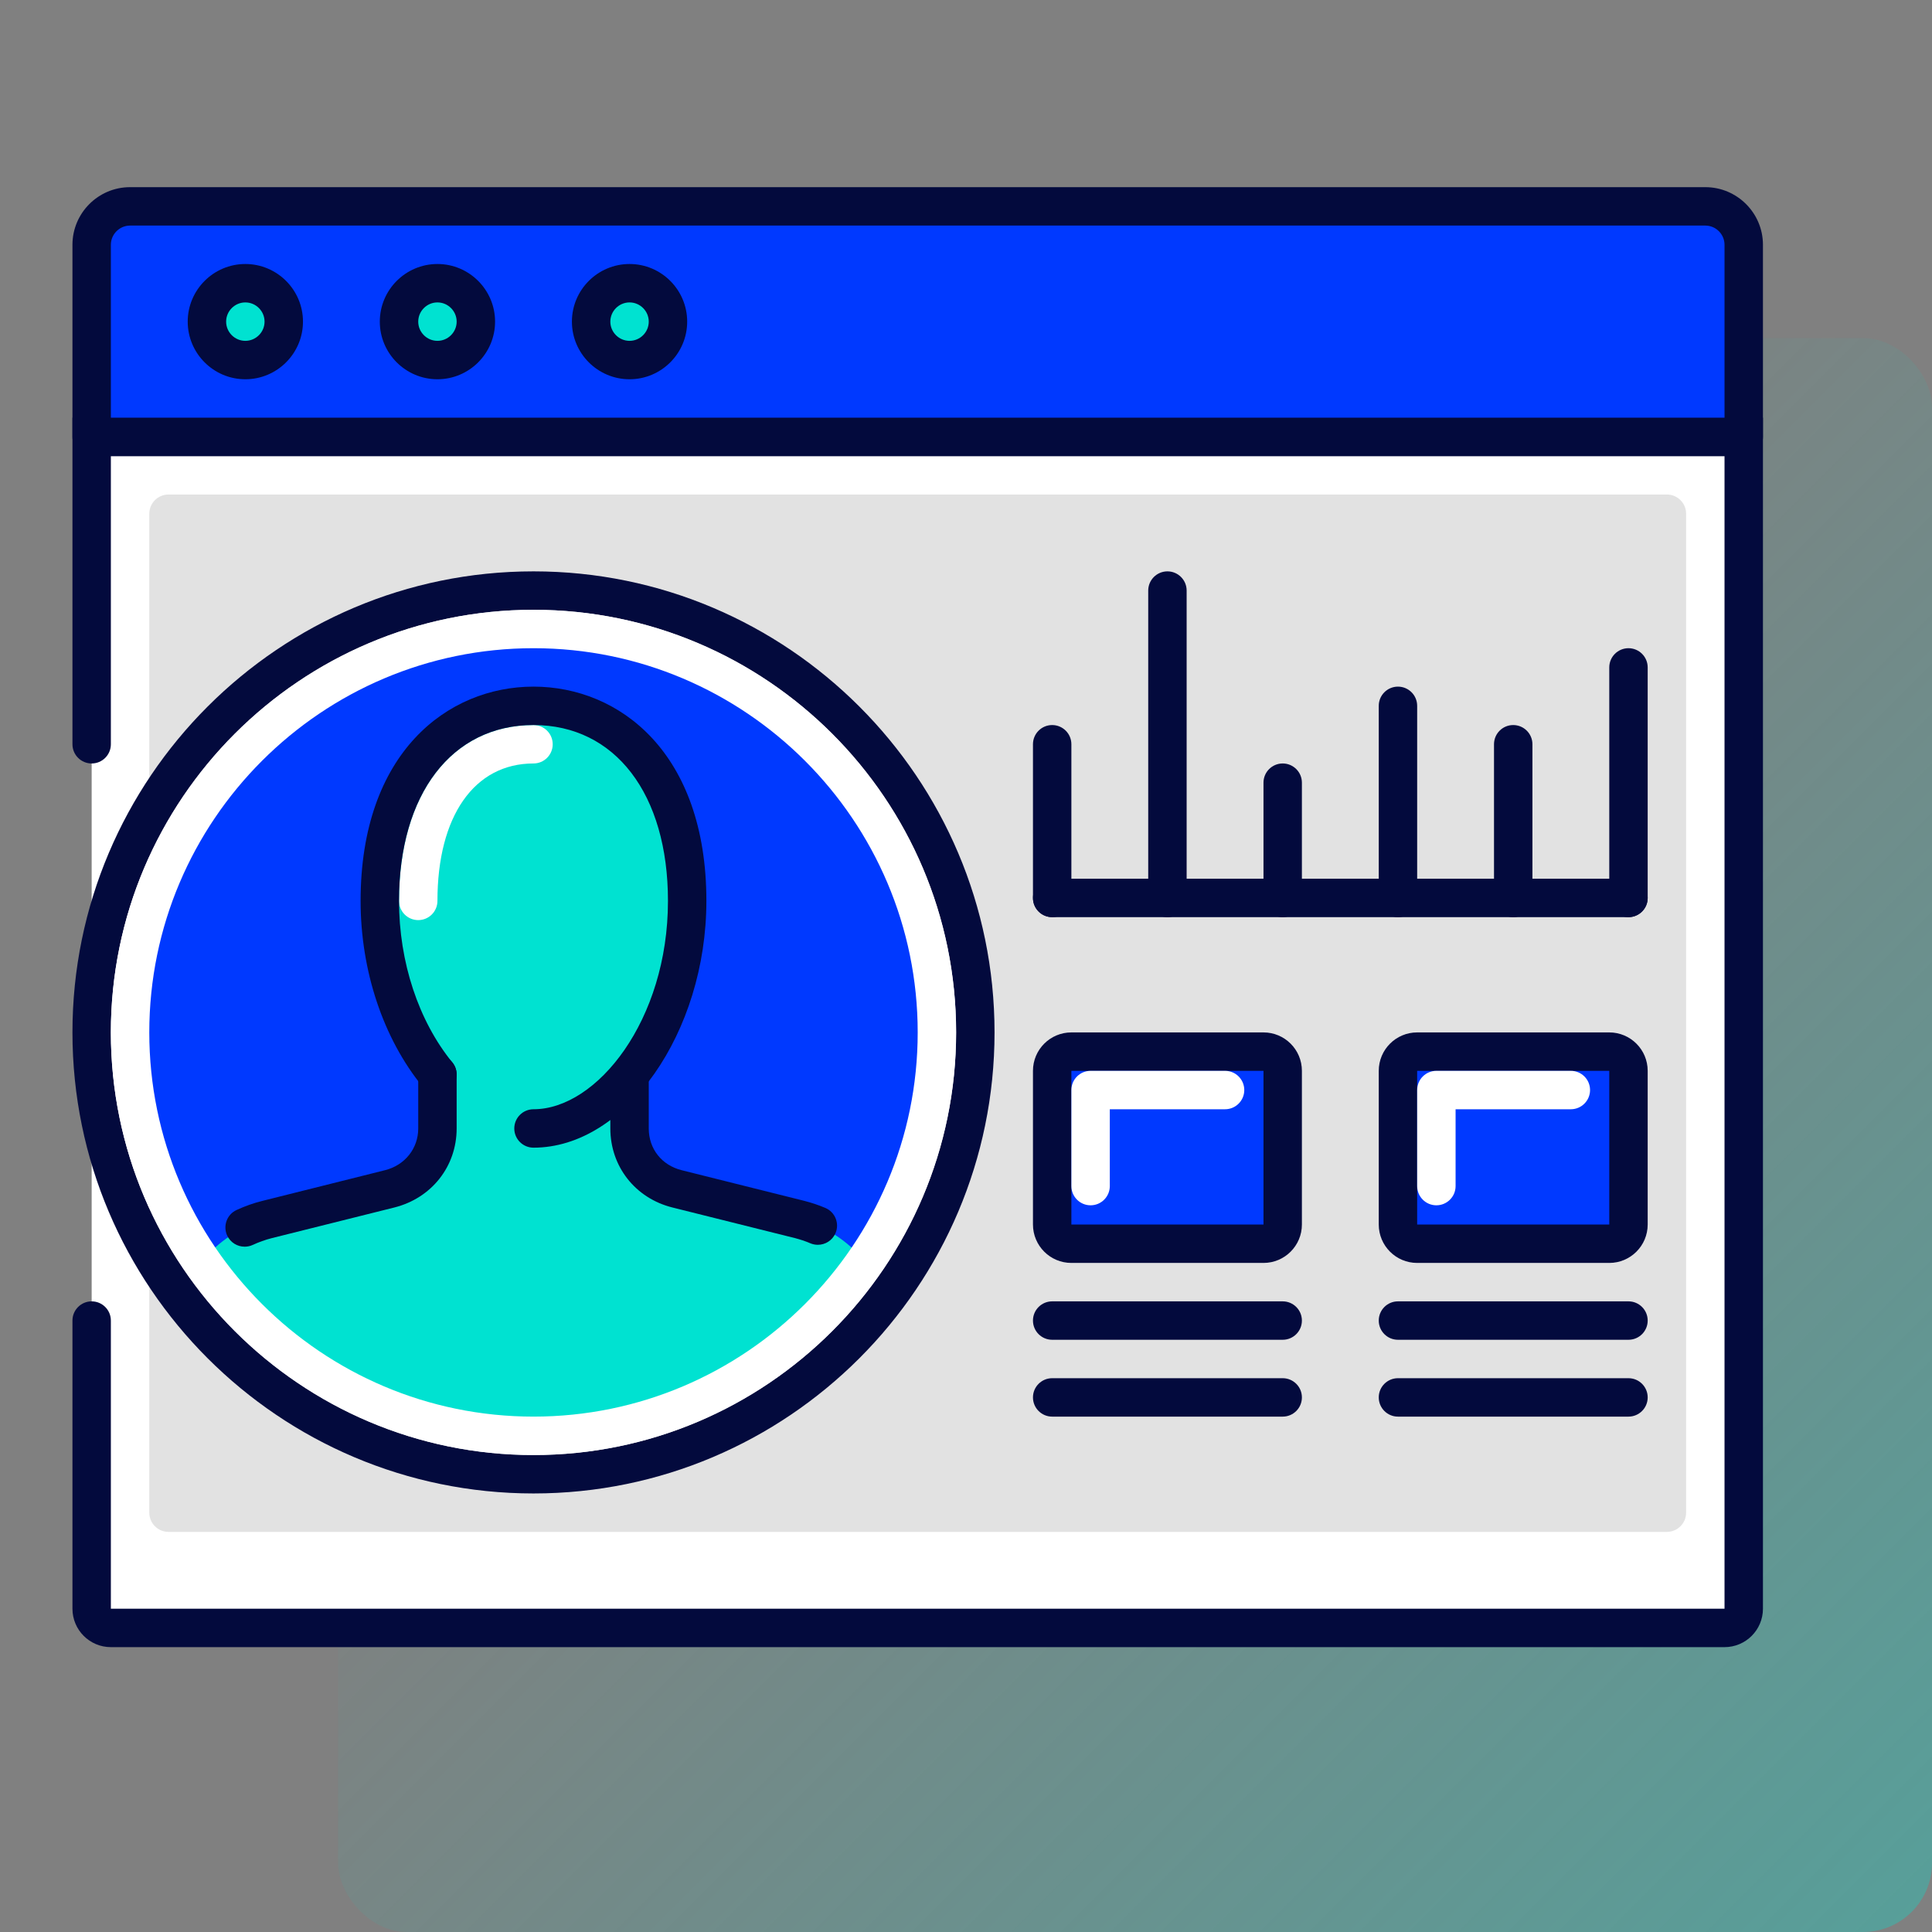
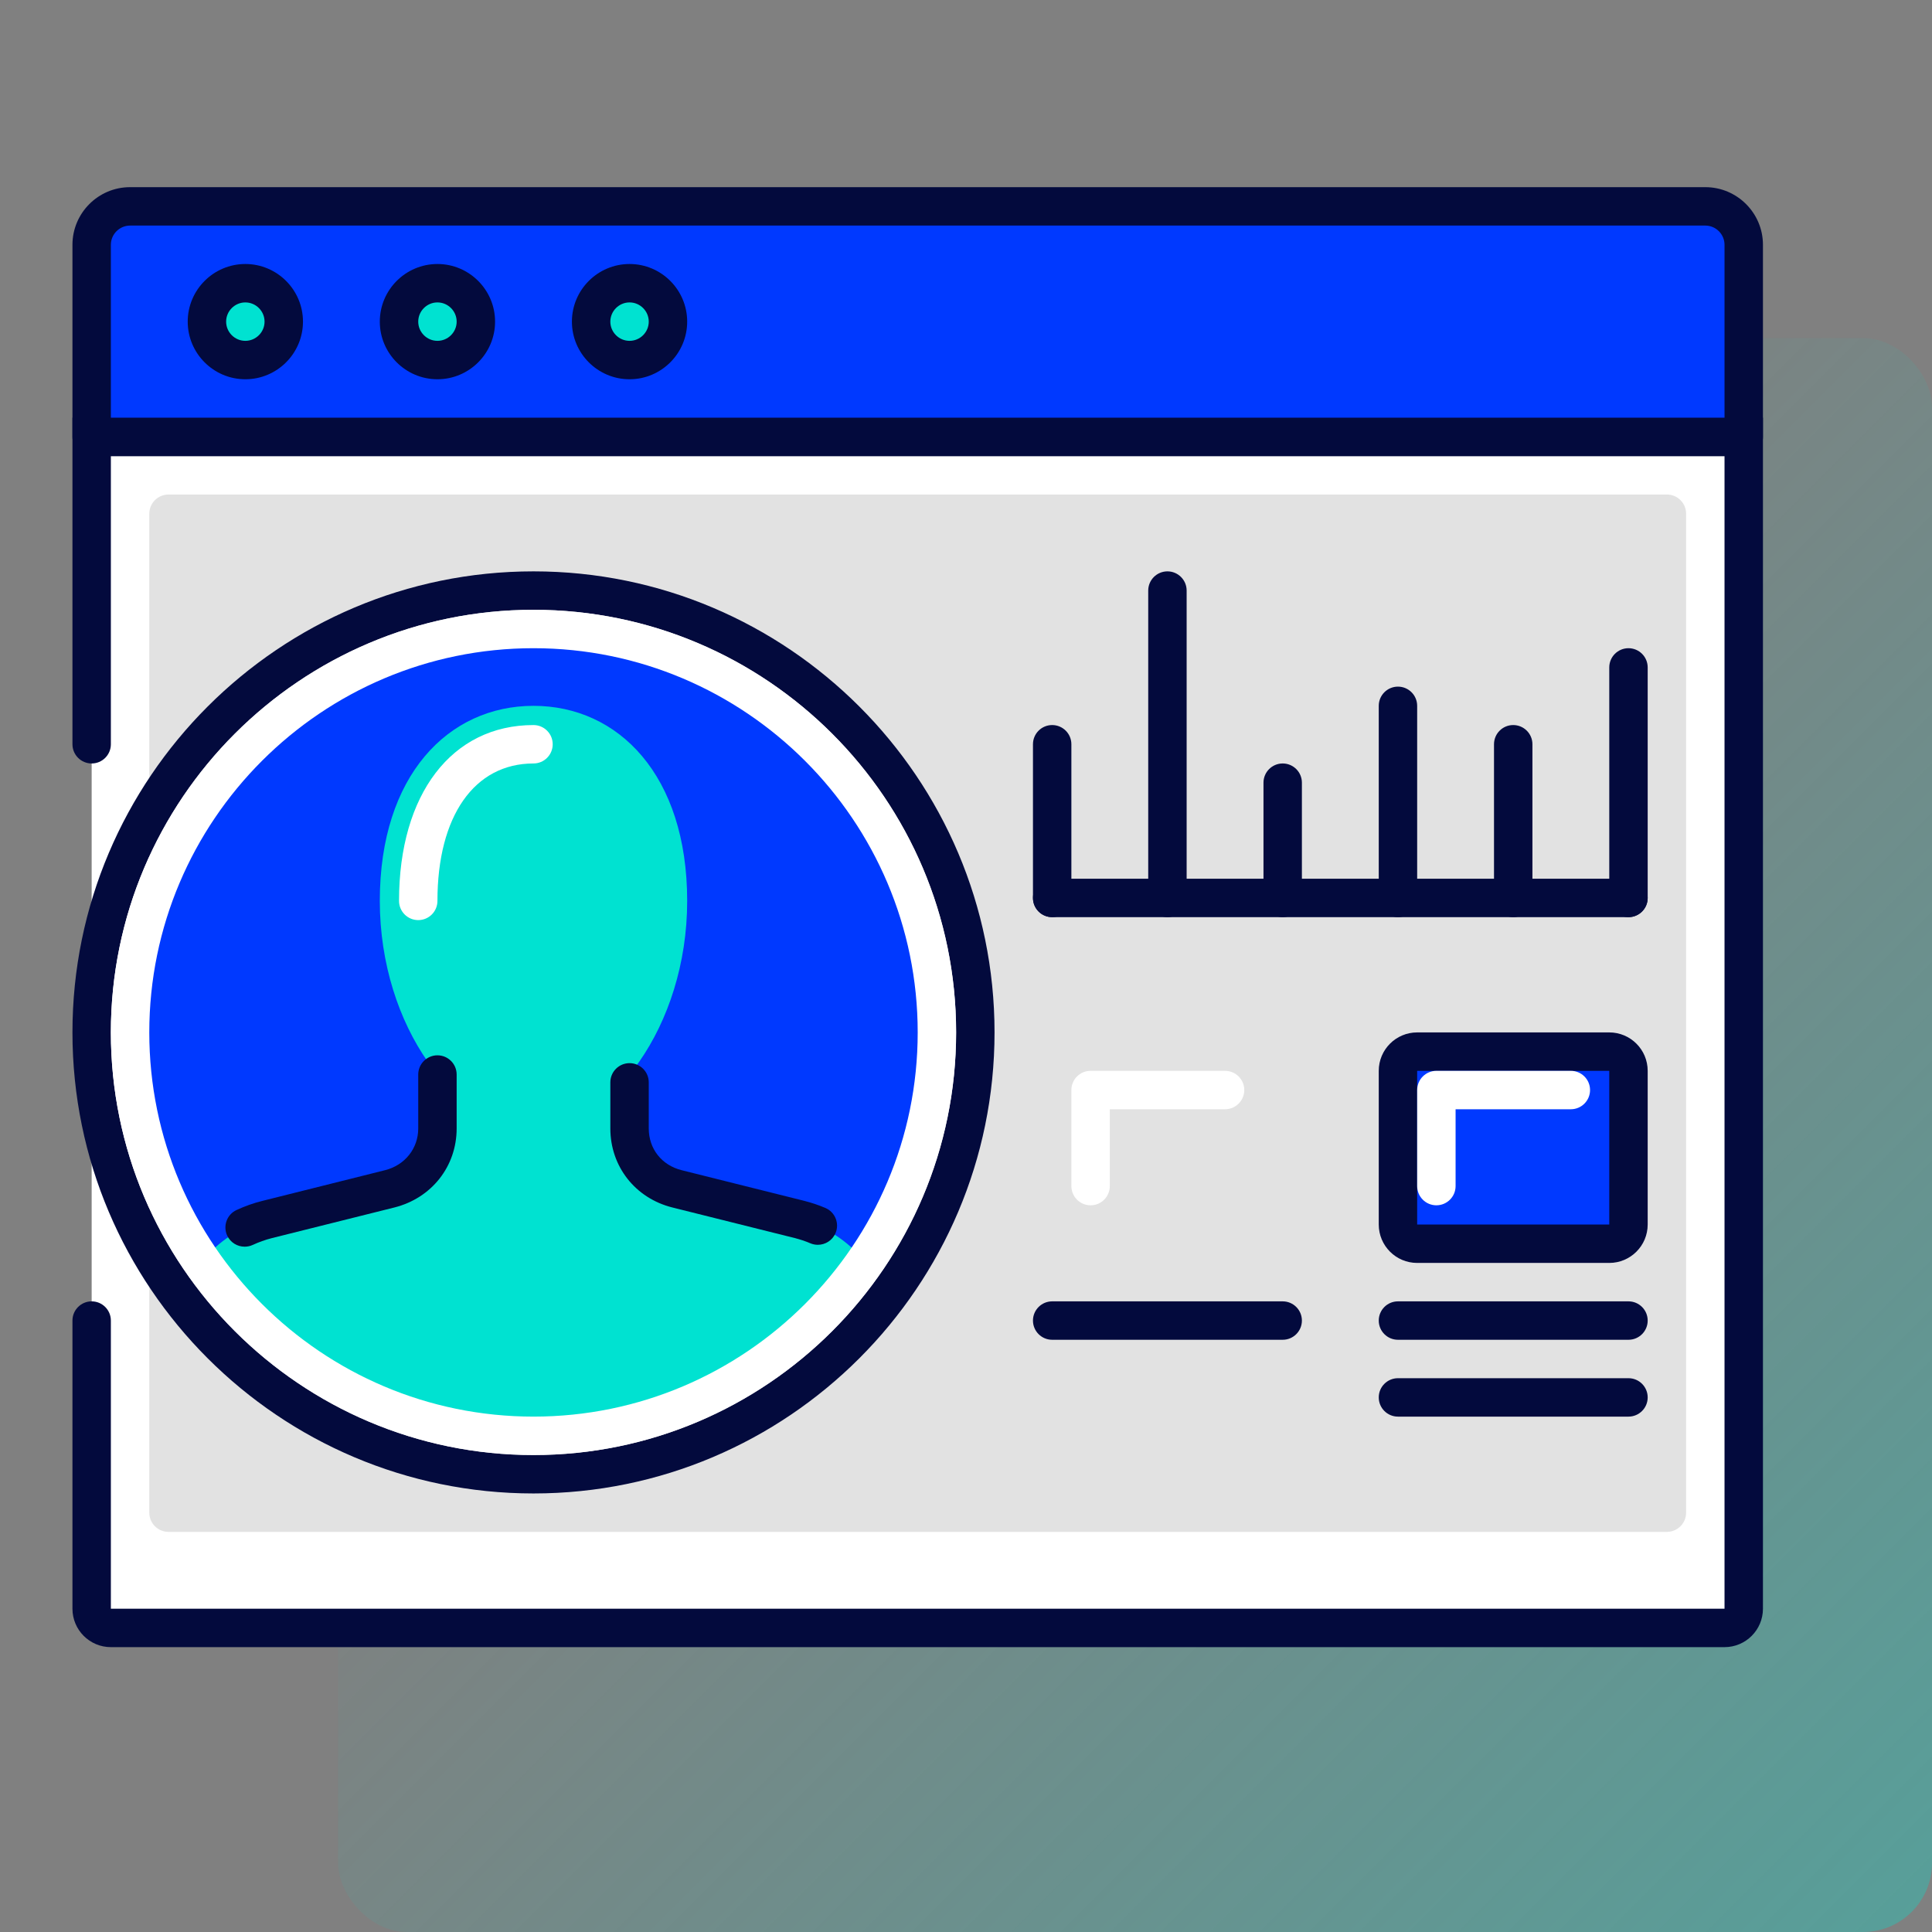
<svg xmlns="http://www.w3.org/2000/svg" width="224" height="224" viewBox="0 0 224 224" fill="none">
  <rect x="0" y="0" width="224" height="224" fill="#808080" stroke="none" />
  <g clip-path="url(#clip0_6_2)">
    <rect x="39.2" y="39.2" width="184.8" height="184.8" rx="8" fill="url(#paint0_linear_6_2)" />
    <path d="M199.946 188.745H12.855C11.625 188.745 10.627 187.748 10.627 186.518V50.654H202.173V186.518C202.173 187.748 201.175 188.745 199.946 188.745Z" fill="white" />
    <path d="M199.945 190.973H12.854C10.396 190.973 8.4 188.977 8.4 186.518V153.109C8.4 151.88 9.398 150.882 10.627 150.882C11.857 150.882 12.854 151.88 12.854 153.109V186.518H199.945V52.882H12.854V86.291C12.854 87.52 11.857 88.518 10.627 88.518C9.398 88.518 8.4 87.52 8.4 86.291V48.427H204.4V186.518C204.4 188.977 202.404 190.973 199.945 190.973Z" fill="#030A3D" />
    <path d="M193.264 177.609H19.536C18.307 177.609 17.309 176.611 17.309 175.382V59.563C17.309 58.334 18.307 57.336 19.536 57.336H193.264C194.493 57.336 195.491 58.334 195.491 59.563V175.382C195.491 176.611 194.493 177.609 193.264 177.609Z" fill="#E2E2E2" />
    <path d="M202.045 50.527H10.5V28.255C10.5 25.791 12.491 23.8 14.954 23.8H197.591C200.054 23.8 202.045 25.791 202.045 28.255V50.527Z" fill="#0039FF" />
    <path d="M202.173 52.882H10.627C9.398 52.882 8.4 51.884 8.4 50.654V28.382C8.4 24.698 11.398 21.7 15.082 21.7H197.718C201.402 21.7 204.4 24.698 204.4 28.382V50.654C204.4 51.884 203.402 52.882 202.173 52.882ZM12.854 48.427H199.945V28.382C199.945 27.157 198.943 26.154 197.718 26.154H15.082C13.857 26.154 12.854 27.157 12.854 28.382V48.427Z" fill="#030A3D" />
    <path d="M72.864 41.618C75.324 41.618 77.318 39.624 77.318 37.163C77.318 34.703 75.324 32.709 72.864 32.709C70.403 32.709 68.409 34.703 68.409 37.163C68.409 39.624 70.403 41.618 72.864 41.618Z" fill="#00E2D1" />
    <path d="M72.991 43.972C69.307 43.972 66.309 40.975 66.309 37.291C66.309 33.607 69.307 30.609 72.991 30.609C76.675 30.609 79.673 33.607 79.673 37.291C79.673 40.975 76.675 43.972 72.991 43.972ZM72.991 35.063C71.766 35.063 70.764 36.066 70.764 37.291C70.764 38.516 71.766 39.518 72.991 39.518C74.216 39.518 75.218 38.516 75.218 37.291C75.218 36.066 74.216 35.063 72.991 35.063Z" fill="#030A3D" />
    <path d="M50.718 41.745C53.178 41.745 55.173 39.751 55.173 37.291C55.173 34.83 53.178 32.836 50.718 32.836C48.258 32.836 46.264 34.83 46.264 37.291C46.264 39.751 48.258 41.745 50.718 41.745Z" fill="#00E2D1" />
    <path d="M50.718 43.972C47.034 43.972 44.036 40.975 44.036 37.291C44.036 33.607 47.034 30.609 50.718 30.609C54.402 30.609 57.4 33.607 57.4 37.291C57.4 40.975 54.402 43.972 50.718 43.972ZM50.718 35.063C49.493 35.063 48.491 36.066 48.491 37.291C48.491 38.516 49.493 39.518 50.718 39.518C51.943 39.518 52.946 38.516 52.946 37.291C52.946 36.066 51.943 35.063 50.718 35.063Z" fill="#030A3D" />
    <path d="M28.445 41.745C30.906 41.745 32.9 39.751 32.9 37.291C32.9 34.83 30.906 32.836 28.445 32.836C25.985 32.836 23.991 34.83 23.991 37.291C23.991 39.751 25.985 41.745 28.445 41.745Z" fill="#00E2D1" />
    <path d="M28.445 43.972C24.762 43.972 21.764 40.975 21.764 37.291C21.764 33.607 24.762 30.609 28.445 30.609C32.129 30.609 35.127 33.607 35.127 37.291C35.127 40.975 32.129 43.972 28.445 43.972ZM28.445 35.063C27.221 35.063 26.218 36.066 26.218 37.291C26.218 38.516 27.221 39.518 28.445 39.518C29.671 39.518 30.673 38.516 30.673 37.291C30.673 36.066 29.671 35.063 28.445 35.063Z" fill="#030A3D" />
    <path d="M61.855 166.473C87.686 166.473 108.627 145.532 108.627 119.7C108.627 93.868 87.686 72.927 61.855 72.927C36.023 72.927 15.082 93.868 15.082 119.7C15.082 145.532 36.023 166.473 61.855 166.473Z" fill="#0039FF" />
    <path d="M92.689 141.385L78.488 137.834C75.205 137.015 72.991 134.222 72.991 130.836V125.491L50.718 124.582V130.836C50.718 134.222 48.464 137.015 45.181 137.834L30.985 141.385C27.907 142.155 25.323 143.937 23.381 146.267C31.822 158.468 45.898 166.473 61.855 166.473C77.802 166.473 91.869 158.477 100.311 146.289C98.36 143.95 95.776 142.155 92.689 141.385Z" fill="#00E2D1" />
-     <path d="M79.673 104.452C79.673 119.023 70.764 130.836 61.855 130.836C52.946 130.836 44.036 119.027 44.036 104.452C44.036 89.877 52.014 81.836 61.855 81.836C71.695 81.836 79.673 89.881 79.673 104.452Z" fill="#00E2D1" />
+     <path d="M79.673 104.452C79.673 119.023 70.764 130.836 61.855 130.836C52.946 130.836 44.036 119.027 44.036 104.452C44.036 89.877 52.014 81.836 61.855 81.836C71.695 81.836 79.673 89.881 79.673 104.452" fill="#00E2D1" />
    <path d="M48.491 106.679C47.261 106.679 46.264 105.681 46.264 104.452C46.264 92.068 52.384 84.064 61.855 84.064C63.084 84.064 64.082 85.061 64.082 86.291C64.082 87.52 63.084 88.518 61.855 88.518C54.986 88.518 50.718 94.625 50.718 104.452C50.718 105.686 49.72 106.679 48.491 106.679Z" fill="white" />
    <path d="M94.818 144.325C94.529 144.325 94.23 144.267 93.945 144.146C93.366 143.897 92.76 143.701 92.141 143.541L77.949 139.995C73.65 138.917 70.764 135.237 70.764 130.836V125.491C70.764 124.261 71.761 123.263 72.991 123.263C74.22 123.263 75.218 124.261 75.218 125.491V130.836C75.218 133.193 76.715 135.095 79.027 135.674L93.228 139.224C94.083 139.442 94.907 139.714 95.696 140.053C96.827 140.534 97.353 141.843 96.872 142.975C96.507 143.817 95.687 144.325 94.818 144.325Z" fill="#030A3D" />
    <path d="M28.361 144.543C27.523 144.543 26.717 144.066 26.338 143.251C25.826 142.137 26.307 140.81 27.425 140.293C28.396 139.843 29.408 139.482 30.441 139.229L44.642 135.674C46.941 135.099 48.491 133.157 48.491 130.836V124.582C48.491 123.353 49.489 122.355 50.718 122.355C51.948 122.355 52.945 123.353 52.945 124.582V130.836C52.945 135.233 50.045 138.912 45.72 139.999L31.523 143.549C30.753 143.745 30.009 144.013 29.296 144.342C28.998 144.48 28.677 144.543 28.361 144.543Z" fill="#030A3D" />
-     <path d="M61.855 133.063C60.625 133.063 59.627 132.066 59.627 130.836C59.627 129.607 60.625 128.609 61.855 128.609C69.213 128.609 77.445 118.279 77.445 104.452C77.445 92.068 71.325 84.063 61.855 84.063C52.384 84.063 46.264 92.068 46.264 104.452C46.264 111.535 48.518 118.355 52.442 123.174C53.222 124.128 53.079 125.526 52.121 126.306C51.172 127.077 49.765 126.947 48.99 125.985C44.424 120.39 41.809 112.541 41.809 104.452C41.809 87.293 51.876 79.609 61.855 79.609C71.833 79.609 81.9 87.293 81.9 104.452C81.9 119.695 72.532 133.063 61.855 133.063Z" fill="#030A3D" />
    <path d="M61.855 173.154C32.379 173.154 8.4 149.176 8.4 119.7C8.4 90.224 32.379 66.245 61.855 66.245C91.33 66.245 115.309 90.224 115.309 119.7C115.309 149.176 91.33 173.154 61.855 173.154ZM61.855 70.7C34.838 70.7 12.854 92.683 12.854 119.7C12.854 146.717 34.838 168.7 61.855 168.7C88.871 168.7 110.855 146.717 110.855 119.7C110.855 92.683 88.871 70.7 61.855 70.7Z" fill="#030A3D" />
    <path d="M61.855 168.7C34.838 168.7 12.854 146.717 12.854 119.7C12.854 92.683 34.838 70.7 61.855 70.7C88.871 70.7 110.855 92.683 110.855 119.7C110.855 146.717 88.871 168.7 61.855 168.7ZM61.855 75.154C37.292 75.154 17.309 95.138 17.309 119.7C17.309 144.262 37.292 164.245 61.855 164.245C86.417 164.245 106.4 144.262 106.4 119.7C106.4 95.138 86.417 75.154 61.855 75.154Z" fill="white" />
    <path d="M188.809 106.336H121.991C120.761 106.336 119.764 105.338 119.764 104.109C119.764 102.879 120.761 101.882 121.991 101.882H188.809C190.039 101.882 191.036 102.879 191.036 104.109C191.036 105.338 190.039 106.336 188.809 106.336Z" fill="#030A3D" />
    <path d="M188.809 106.336C187.58 106.336 186.582 105.338 186.582 104.109V77.382C186.582 76.152 187.58 75.154 188.809 75.154C190.039 75.154 191.036 76.152 191.036 77.382V104.109C191.036 105.338 190.039 106.336 188.809 106.336Z" fill="#030A3D" />
    <path d="M175.445 106.336C174.216 106.336 173.218 105.338 173.218 104.109V86.291C173.218 85.061 174.216 84.064 175.445 84.064C176.675 84.064 177.673 85.061 177.673 86.291V104.109C177.673 105.338 176.675 106.336 175.445 106.336Z" fill="#030A3D" />
    <path d="M162.082 106.336C160.852 106.336 159.855 105.338 159.855 104.109V81.836C159.855 80.607 160.852 79.609 162.082 79.609C163.311 79.609 164.309 80.607 164.309 81.836V104.109C164.309 105.338 163.311 106.336 162.082 106.336Z" fill="#030A3D" />
    <path d="M148.718 106.336C147.489 106.336 146.491 105.338 146.491 104.109V90.745C146.491 89.516 147.489 88.518 148.718 88.518C149.948 88.518 150.945 89.516 150.945 90.745V104.109C150.945 105.338 149.948 106.336 148.718 106.336Z" fill="#030A3D" />
    <path d="M135.355 106.336C134.125 106.336 133.127 105.338 133.127 104.109V68.473C133.127 67.243 134.125 66.245 135.355 66.245C136.584 66.245 137.582 67.243 137.582 68.473V104.109C137.582 105.338 136.584 106.336 135.355 106.336Z" fill="#030A3D" />
    <path d="M121.991 106.336C120.761 106.336 119.764 105.338 119.764 104.109V86.291C119.764 85.061 120.761 84.064 121.991 84.064C123.22 84.064 124.218 85.061 124.218 86.291V104.109C124.218 105.338 123.22 106.336 121.991 106.336Z" fill="#030A3D" />
    <path d="M188.809 164.246H162.082C160.852 164.246 159.855 163.248 159.855 162.018C159.855 160.789 160.852 159.791 162.082 159.791H188.809C190.039 159.791 191.036 160.789 191.036 162.018C191.036 163.248 190.039 164.246 188.809 164.246Z" fill="#030A3D" />
    <path d="M188.809 155.336H162.082C160.852 155.336 159.855 154.339 159.855 153.109C159.855 151.88 160.852 150.882 162.082 150.882H188.809C190.039 150.882 191.036 151.88 191.036 153.109C191.036 154.339 190.039 155.336 188.809 155.336Z" fill="#030A3D" />
    <path d="M186.582 144.2H164.309C163.08 144.2 162.082 143.202 162.082 141.973V124.155C162.082 122.925 163.08 121.927 164.309 121.927H186.582C187.811 121.927 188.809 122.925 188.809 124.155V141.973C188.809 143.202 187.811 144.2 186.582 144.2Z" fill="#0039FF" />
    <path d="M186.582 146.427H164.309C161.85 146.427 159.855 144.432 159.855 141.973V124.154C159.855 121.696 161.85 119.7 164.309 119.7H186.582C189.041 119.7 191.036 121.696 191.036 124.154V141.973C191.036 144.432 189.041 146.427 186.582 146.427ZM164.309 124.154V141.973H186.582V124.154H164.309Z" fill="#030A3D" />
    <path d="M166.536 139.745C165.307 139.745 164.309 138.748 164.309 137.518V126.382C164.309 125.152 165.307 124.155 166.536 124.155H182.127C183.357 124.155 184.354 125.152 184.354 126.382C184.354 127.611 183.357 128.609 182.127 128.609H168.764V137.518C168.764 138.748 167.766 139.745 166.536 139.745Z" fill="white" />
-     <path d="M148.718 164.246H121.991C120.761 164.246 119.764 163.248 119.764 162.018C119.764 160.789 120.761 159.791 121.991 159.791H148.718C149.948 159.791 150.945 160.789 150.945 162.018C150.945 163.248 149.948 164.246 148.718 164.246Z" fill="#030A3D" />
    <path d="M148.718 155.336H121.991C120.761 155.336 119.764 154.339 119.764 153.109C119.764 151.88 120.761 150.882 121.991 150.882H148.718C149.948 150.882 150.945 151.88 150.945 153.109C150.945 154.339 149.948 155.336 148.718 155.336Z" fill="#030A3D" />
-     <path d="M146.491 144.2H124.218C122.989 144.2 121.991 143.202 121.991 141.973V124.155C121.991 122.925 122.989 121.927 124.218 121.927H146.491C147.72 121.927 148.718 122.925 148.718 124.155V141.973C148.718 143.202 147.72 144.2 146.491 144.2Z" fill="#0039FF" />
-     <path d="M146.491 146.427H124.218C121.759 146.427 119.764 144.432 119.764 141.973V124.154C119.764 121.696 121.759 119.7 124.218 119.7H146.491C148.95 119.7 150.945 121.696 150.945 124.154V141.973C150.945 144.432 148.95 146.427 146.491 146.427ZM124.218 124.154V141.973H146.491V124.154H124.218Z" fill="#030A3D" />
    <path d="M126.445 139.745C125.216 139.745 124.218 138.748 124.218 137.518V126.382C124.218 125.152 125.216 124.155 126.445 124.155H142.036C143.266 124.155 144.264 125.152 144.264 126.382C144.264 127.611 143.266 128.609 142.036 128.609H128.673V137.518C128.673 138.748 127.675 139.745 126.445 139.745Z" fill="white" />
  </g>
  <defs>
    <linearGradient id="paint0_linear_6_2" x1="106.575" y1="106.575" x2="224" y2="224" gradientUnits="userSpaceOnUse">
      <stop stop-color="#00E2D1" stop-opacity="0" />
      <stop offset="1" stop-color="#00E2D1" stop-opacity="0.32" />
    </linearGradient>
    <clipPath id="clip0_6_2">
      <rect width="224" height="224" fill="white" />
    </clipPath>
  </defs>
</svg>